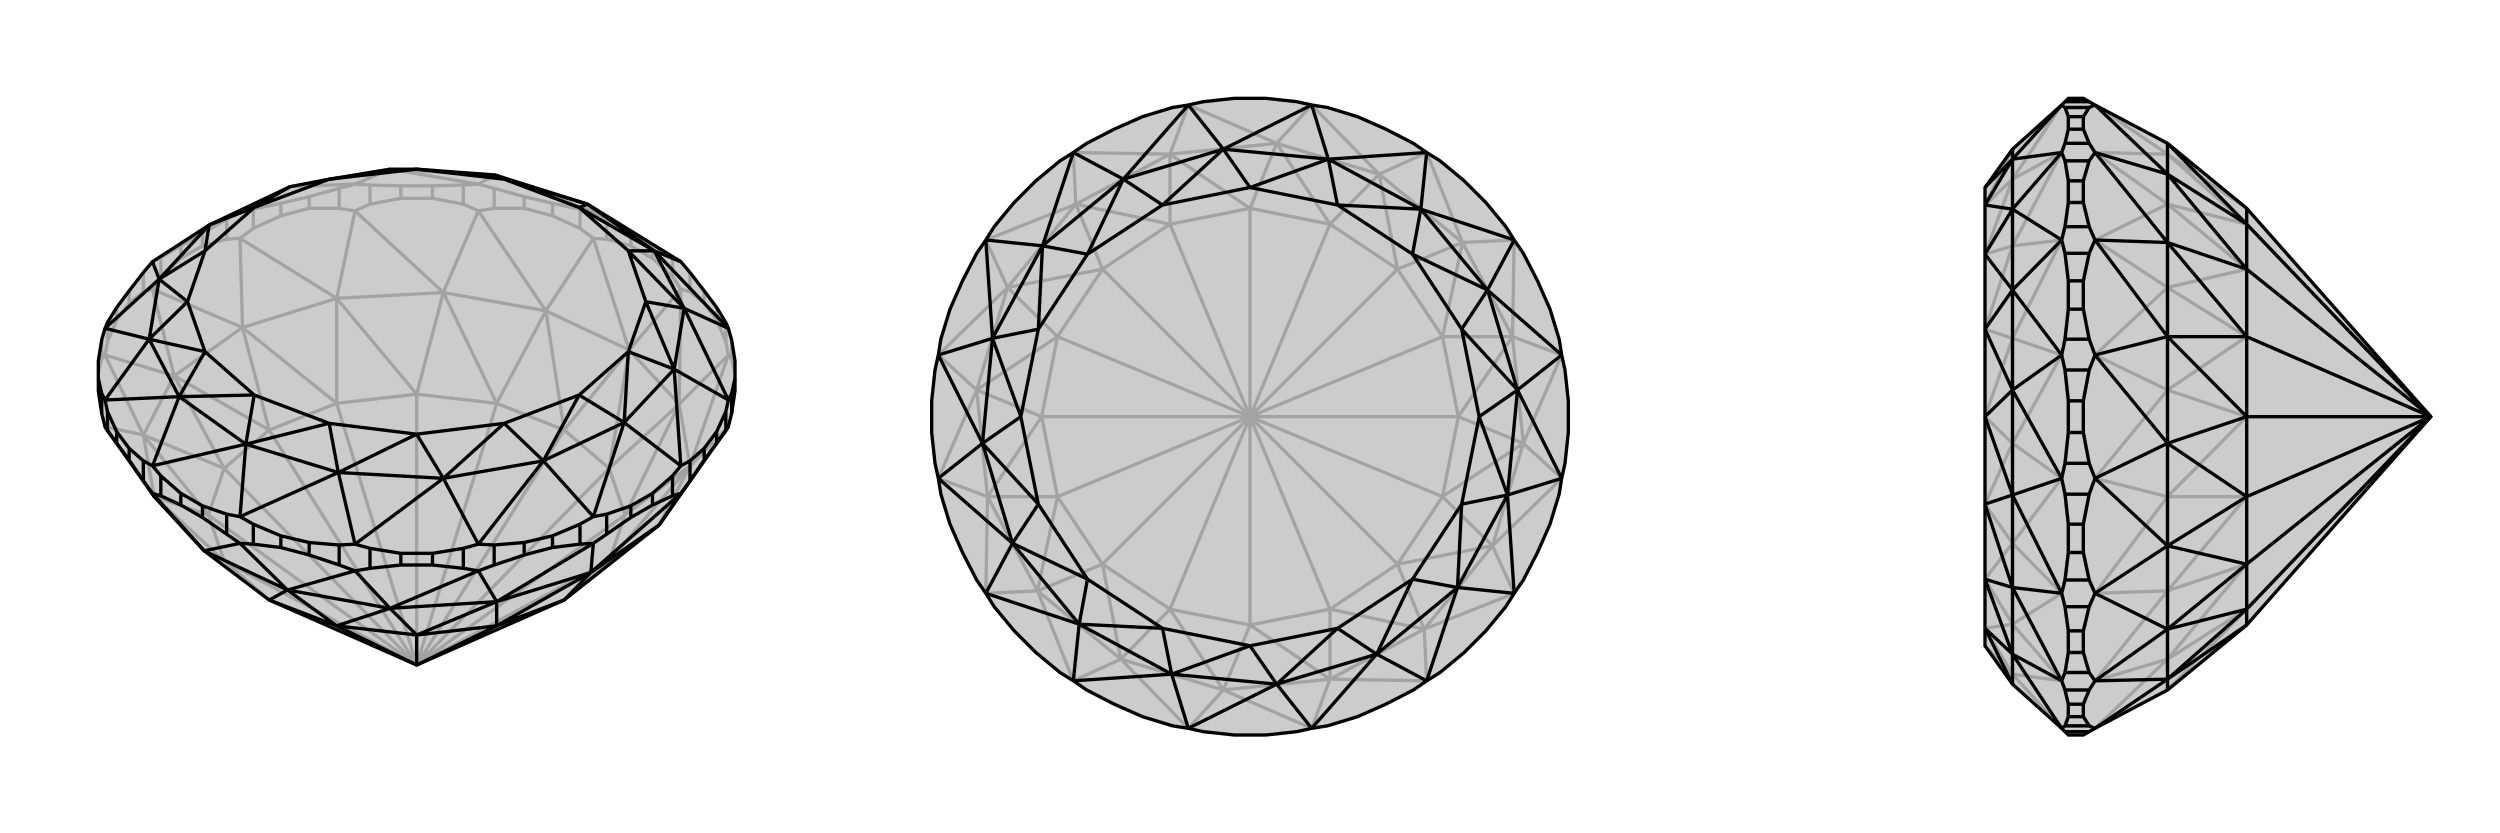
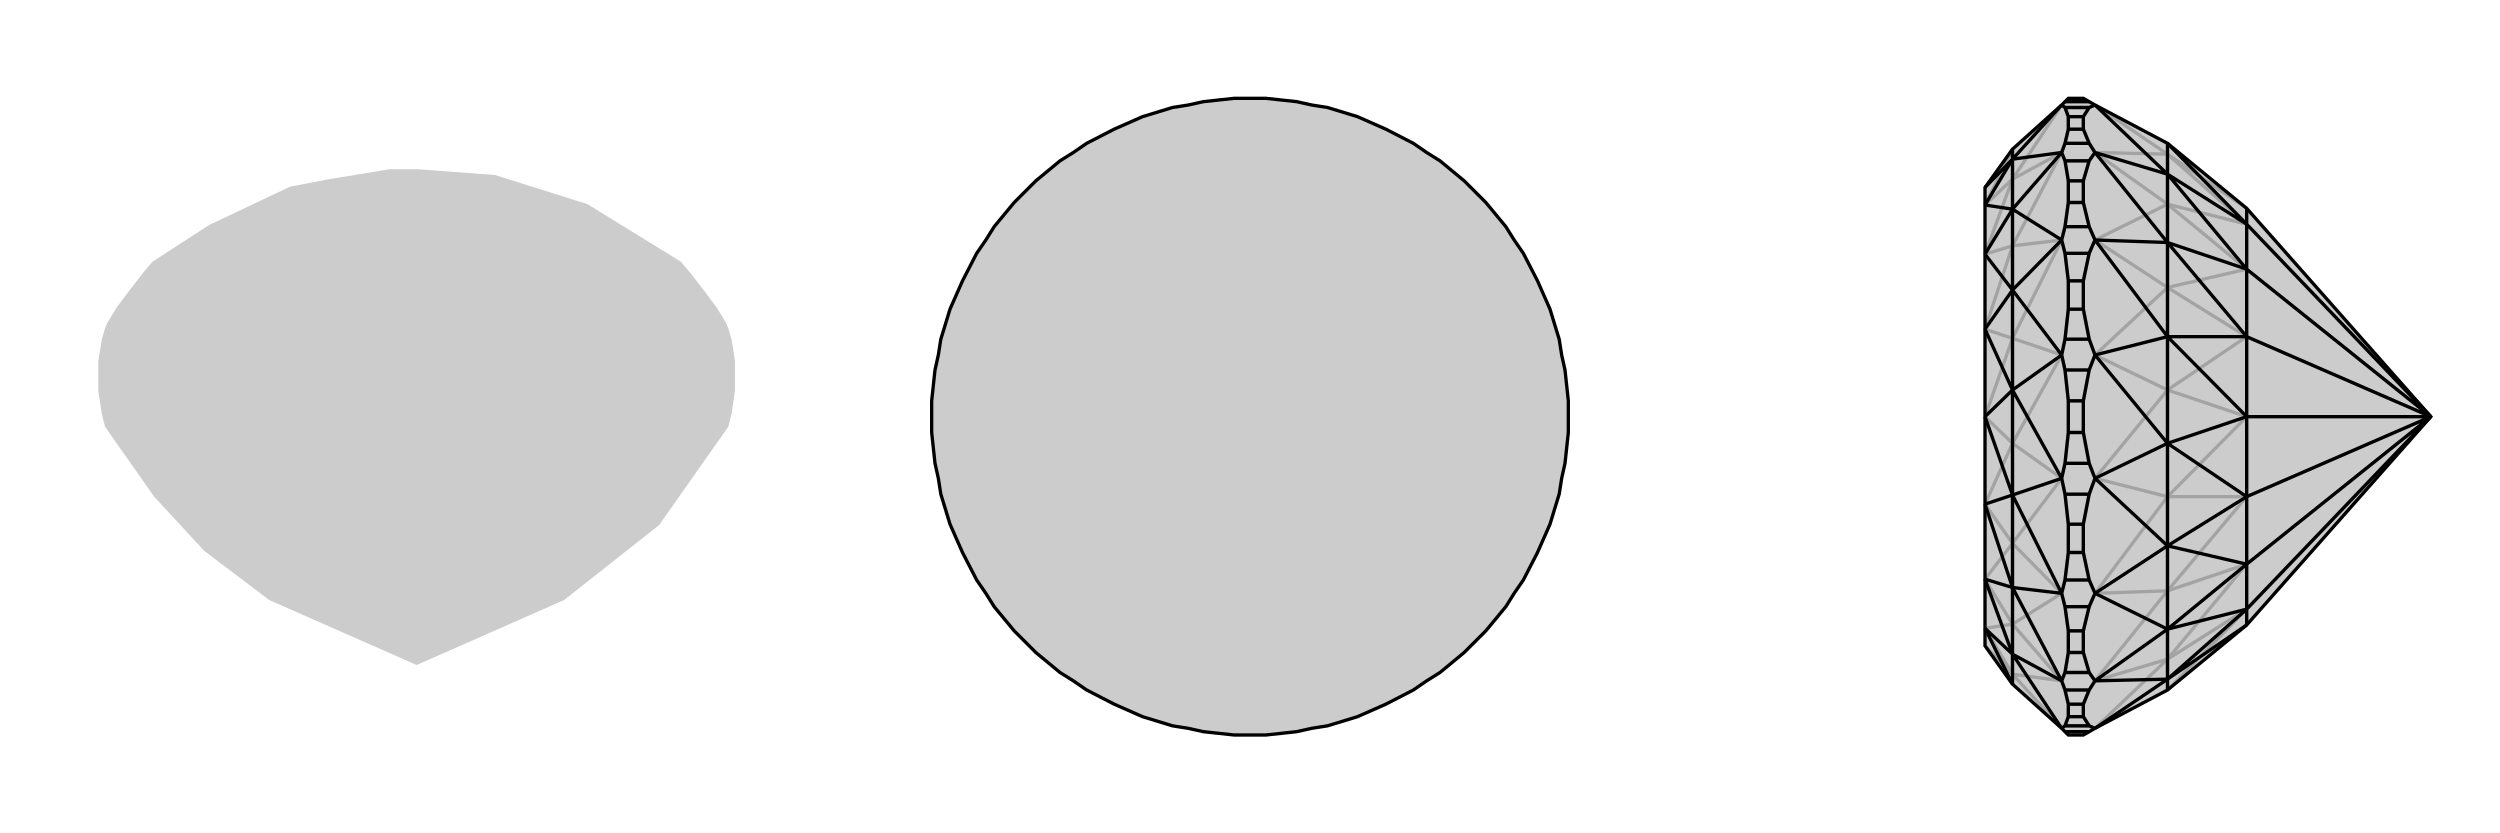
<svg xmlns="http://www.w3.org/2000/svg" viewBox="0 0 3000 1000">
  <g stroke="currentColor" stroke-width="4" fill="none" transform="translate(0 -42)">
    <path fill="currentColor" stroke="none" fill-opacity=".2" d="M882,511L882,496L882,475L878,450L874,436L871,429L860,411L845,391L828,369L817,356L705,287L594,252L500,245L468,245L395,257L348,266L251,312L183,356L172,369L155,391L140,411L129,429L126,436L122,450L118,475L118,496L118,511L122,538L126,554L185,638L245,703L323,762L500,840L677,762L791,672L874,554L878,538z" />
-     <path stroke-opacity=".2" d="M878,473L878,450M871,452L871,429M860,426L860,411M845,406L845,391M828,392L828,369M807,374L807,351M783,352L783,337M757,337L757,322M728,329L728,305M696,316L696,293M663,301L663,286M629,292L629,278M593,292L593,268M556,287L556,264M519,280L519,265M481,280L481,265M444,287L444,264M407,292L407,268M371,292L371,278M337,301L337,286M304,316L304,293M272,329L272,305M243,337L243,322M217,352L217,337M193,374L193,351M172,392L172,369M155,406L155,391M140,426L140,411M129,452L129,429M122,473L122,450M882,489L878,473M878,473L874,468M871,452L874,468M871,452L860,426M860,426L845,406M845,406L828,392M828,392L817,389M807,374L817,389M807,374L783,352M783,352L757,337M757,337L728,329M728,329L712,328M696,316L712,328M696,316L663,301M663,301L629,292M629,292L593,292M593,292L574,295M556,287L574,295M556,287L519,280M519,280L481,280M481,280L444,287M444,287L426,295M407,292L426,295M407,292L371,292M371,292L337,301M337,301L304,316M304,316L288,328M272,329L288,328M272,329L243,337M243,337L217,352M217,352L193,374M193,374L183,389M172,392L183,389M172,392L155,406M155,406L140,426M140,426L129,452M129,452L126,468M122,473L126,468M122,473L118,489M874,554L828,601M874,468L828,601M874,468L815,527M817,389L815,527M817,389L755,462M712,328L755,462M712,328L655,415M574,295L655,415M574,295L532,393M426,295L532,393M426,295L404,400M288,328L404,400M288,328L291,435M183,389L291,435M183,389L209,493M126,468L209,493M126,468L172,564M126,554L172,564M791,672L828,601M828,601L815,527M815,527L755,462M755,462L655,415M655,415L532,393M532,393L404,400M404,400L291,435M291,435L209,493M209,493L172,564M172,564L185,638M245,703L269,715M791,672L731,715M828,601L731,715M828,601L750,660M815,527L750,660M815,527L731,604M755,462L731,604M755,462L677,558M655,415L677,558M655,415L596,526M532,393L596,526M532,393L500,515M404,400L500,515M404,400L404,526M291,435L404,526M291,435L323,558M209,493L323,558M209,493L269,604M172,564L269,604M172,564L250,660M185,638L269,715M185,638L250,660M269,715L323,762M677,762L731,715M731,715L750,660M500,840L731,715M750,660L731,604M500,840L750,660M731,604L677,558M500,840L731,604M677,558L596,526M500,840L677,558M596,526L500,515M500,840L596,526M500,515L404,526M500,840L500,515M404,526L323,558M500,840L404,526M323,558L269,604M500,840L323,558M269,604L250,660M500,840L269,604M269,715L250,660M269,715L500,840M500,840L250,660M807,351L817,356M807,351L783,337M783,337L757,322M757,322L728,305M728,305L712,296M272,305L288,296M272,305L243,322M243,322L217,337M217,337L193,351M193,351L183,356M407,268L426,263M407,268L371,278M371,278L337,286M337,286L304,293M304,293L288,296M556,264L574,263M556,264L519,265M519,265L481,265M481,265L444,264M444,264L426,263M696,293L712,296M696,293L663,286M663,286L629,278M629,278L593,268M593,268L574,263M712,296L705,287M712,296L594,252M288,296L251,312M288,296L348,266M426,263L348,266M426,263L468,245M574,263L468,245M574,263L594,252M348,266L468,245M594,252L468,245" />
-     <path d="M882,511L882,496L882,475L878,450L874,436L871,429L860,411L845,391L828,369L817,356L705,287L594,252L500,245L468,245L395,257L348,266L251,312L183,356L172,369L155,391L140,411L129,429L126,436L122,450L118,475L118,496L118,511L122,538L126,554L185,638L245,703L323,762L500,840L677,762L791,672L874,554L878,538z" />
-     <path d="M272,683L272,659M304,695L304,671M337,699L337,685M371,708L371,693M407,720L407,696M444,724L444,700M481,720L481,706M519,720L519,706M556,724L556,700M593,720L593,696M629,708L629,693M663,699L663,685M696,695L696,671M728,683L728,659M757,663L757,649M783,648L783,634M807,637L807,613M828,619L828,595M845,594L845,580M860,574L860,560M871,559L871,536M878,538L878,514M122,538L122,514M129,559L129,536M140,574L140,560M155,594L155,580M172,619L172,595M193,637L193,613M243,663L243,649M217,648L217,634M272,683L243,663M272,683L288,694M193,637L183,634M193,637L217,648M243,663L217,648M304,695L288,694M304,695L337,699M337,699L371,708M371,708L407,720M407,720L426,727M444,724L426,727M444,724L481,720M481,720L519,720M519,720L556,724M556,724L574,727M593,720L574,727M593,720L629,708M629,708L663,699M663,699L696,695M696,695L712,694M728,683L712,694M728,683L757,663M757,663L783,648M783,648L807,637M807,637L817,634M828,619L817,634M828,619L845,594M845,594L860,574M860,574L871,559M871,559L874,554M129,559L126,554M129,559L140,574M140,574L155,594M155,594L172,619M172,619L183,634M288,694L245,703M288,694L345,750M426,727L345,750M426,727L468,772M574,727L468,772M574,727L596,764M712,694L596,764M712,694L709,729M817,634L709,729M817,634L791,672M183,634L245,703M183,634L185,638M345,750L245,703M345,750L468,772M468,772L596,764M596,764L709,729M709,729L791,672M345,750L323,762M345,750L404,793M468,772L404,793M468,772L500,804M596,764L500,804M596,764L596,793M709,729L596,793M709,729L677,762M323,762L404,793M404,793L500,804M404,793L500,840M500,804L596,793M500,804L500,840M596,793L677,762M596,793L500,840M878,514L874,522M878,514L882,496M828,595L817,601M828,595L845,580M845,580L860,560M860,560L871,536M871,536L874,522M728,659L712,662M728,659L757,649M757,649L783,634M783,634L807,613M807,613L817,601M593,696L574,695M593,696L629,693M629,693L663,685M663,685L696,671M696,671L712,662M444,700L426,695M444,700L481,706M481,706L519,706M519,706L556,700M556,700L574,695M304,671L288,662M304,671L337,685M337,685L371,693M371,693L407,696M407,696L426,695M272,659L243,649M272,659L288,662M193,613L183,601M193,613L217,634M243,649L217,634M129,536L126,522M129,536L140,560M140,560L155,580M155,580L172,595M172,595L183,601M118,496L122,514M122,514L126,522M817,356L785,343M874,436L785,343M874,436L821,412M874,522L821,412M874,522L809,485M817,601L809,485M817,601L749,549M712,662L749,549M712,662L652,595M574,695L652,595M574,695L532,616M426,695L532,616M426,695L406,609M288,662L406,609M288,662L295,575M183,601L295,575M183,601L215,518M126,522L215,518M126,522L179,449M126,436L179,449M126,436L191,377M183,356L191,377M705,287L785,343M785,343L821,412M821,412L809,485M809,485L749,549M749,549L652,595M652,595L532,616M532,616L406,609M406,609L295,575M295,575L215,518M215,518L179,449M179,449L191,377M191,377L251,312M705,287L605,257M705,287L695,291M785,343L695,291M785,343L754,343M821,412L754,343M821,412L775,404M809,485L775,404M809,485L754,464M749,549L754,464M749,549L695,516M652,595L695,516M652,595L605,550M532,616L605,550M532,616L500,563M406,609L500,563M406,609L395,550M295,575L395,550M295,575L305,516M215,518L305,516M215,518L246,464M179,449L246,464M179,449L225,404M191,377L225,404M191,377L246,343M251,312L246,343M251,312L305,291M348,266L305,291M594,252L605,257M605,257L695,291M695,291L754,343M754,343L775,404M775,404L754,464M754,464L695,516M695,516L605,550M605,550L500,563M500,563L395,550M395,550L305,516M305,516L246,464M246,464L225,404M225,404L246,343M246,343L305,291M305,291L395,257M395,257L500,245M605,257L500,245" />
  </g>
  <g stroke="currentColor" stroke-width="4" fill="none" transform="translate(1000 0)">
    <path fill="currentColor" stroke="none" fill-opacity=".2" d="M519,118L481,118L444,122L426,126L407,129L371,140L337,155L304,172L288,183L272,193L243,217L217,243L193,272L183,288L172,304L155,337L140,371L129,407L126,426L122,444L118,481L118,519L122,556L126,574L129,593L140,629L155,663L172,696L183,712L193,728L217,757L243,783L272,807L288,817L304,828L337,845L371,860L407,871L426,874L444,878L481,882L519,882L556,878L574,874L593,871L629,860L663,845L696,828L712,817L728,807L757,783L783,757L807,728L817,712L828,696L845,663L860,629L871,593L874,574L878,556L882,519L882,481L878,444L874,426L871,407L860,371L845,337L828,304L817,288L807,272L783,243L757,217L728,193L712,183L696,172L663,155L629,140L593,129L574,126L556,122z" />
-     <path stroke-opacity=".2" d="M574,874L468,828M574,874L596,815M712,817L596,815M712,817L709,755M817,712L709,755M817,712L791,655M874,574L791,655M874,574L828,532M874,426L828,532M874,426L815,404M817,288L815,404M817,288L755,291M712,183L755,291M712,183L655,209M574,126L655,209M574,126L532,172M426,126L532,172M426,126L404,185M288,183L404,185M288,183L291,245M183,288L291,245M183,288L209,345M126,426L209,345M126,426L172,468M126,574L172,468M126,574L185,596M183,712L185,596M183,712L245,709M288,817L245,709M288,817L345,791M426,874L468,828M426,874L345,791M468,828L345,791M596,815L468,828M596,815L709,755M709,755L791,655M791,655L828,532M828,532L815,404M815,404L755,291M755,291L655,209M655,209L532,172M532,172L404,185M404,185L291,245M291,245L209,345M209,345L172,468M172,468L185,596M185,596L245,709M245,709L345,791M468,828L404,731M468,828L500,750M596,815L500,750M596,815L596,731M709,755L596,731M709,755L677,677M791,655L677,677M791,655L731,596M828,532L731,596M828,532L750,500M815,404L750,500M815,404L731,404M755,291L731,404M755,291L677,323M655,209L677,323M655,209L596,269M532,172L596,269M532,172L500,250M404,185L500,250M404,185L404,269M291,245L404,269M291,245L323,323M209,345L323,323M209,345L269,404M172,468L269,404M172,468L250,500M185,596L250,500M185,596L269,596M245,709L269,596M245,709L323,677M345,791L404,731M345,791L323,677M404,731L500,750M500,750L596,731M500,750L500,500M596,731L677,677M596,731L500,500M677,677L731,596M677,677L500,500M731,596L750,500M731,596L500,500M750,500L731,404M750,500L500,500M731,404L677,323M500,500L731,404M677,323L596,269M500,500L677,323M596,269L500,250M500,500L596,269M500,250L404,269M500,500L500,250M404,269L323,323M500,500L404,269M323,323L269,404M500,500L323,323M269,404L250,500M500,500L269,404M250,500L269,596M500,500L250,500M269,596L323,677M500,500L269,596M404,731L323,677M404,731L500,500M500,500L323,677" />
    <path d="M519,118L481,118L444,122L426,126L407,129L371,140L337,155L304,172L288,183L272,193L243,217L217,243L193,272L183,288L172,304L155,337L140,371L129,407L126,426L122,444L118,481L118,519L122,556L126,574L129,593L140,629L155,663L172,696L183,712L193,728L217,757L243,783L272,807L288,817L304,828L337,845L371,860L407,871L426,874L444,878L481,882L519,882L556,878L574,874L593,871L629,860L663,845L696,828L712,817L728,807L757,783L783,757L807,728L817,712L828,696L845,663L860,629L871,593L874,574L878,556L882,519L882,481L878,444L874,426L871,407L860,371L845,337L828,304L817,288L807,272L783,243L757,217L728,193L712,183L696,172L663,155L629,140L593,129L574,126L556,122z" />
-     <path d="M426,126L468,179M426,126L348,215M574,126L468,179M574,126L594,191M712,183L594,191M712,183L705,251M817,288L705,251M817,288L785,348M874,426L785,348M874,426L821,468M874,574L821,468M874,574L809,594M817,712L809,594M817,712L749,705M712,817L749,705M712,817L652,785M574,874L652,785M574,874L532,821M426,874L532,821M426,874L406,809M288,817L406,809M288,817L295,749M183,712L295,749M183,712L215,652M126,574L215,652M126,574L179,532M126,426L179,532M126,426L191,406M183,288L191,406M183,288L251,295M288,183L251,295M288,183L348,215M468,179L348,215M468,179L594,191M594,191L705,251M705,251L785,348M785,348L821,468M821,468L809,594M809,594L749,705M749,705L652,785M652,785L532,821M532,821L406,809M406,809L295,749M295,749L215,652M215,652L179,532M179,532L191,406M191,406L251,295M348,215L251,295M468,179L395,246M468,179L500,225M594,191L500,225M594,191L605,246M705,251L605,246M705,251L695,305M785,348L695,305M785,348L754,395M821,468L754,395M821,468L775,500M809,594L775,500M809,594L754,605M749,705L754,605M749,705L695,695M652,785L695,695M652,785L605,754M532,821L605,754M532,821L500,775M406,809L500,775M406,809L395,754M295,749L395,754M295,749L305,695M215,652L305,695M215,652L246,605M179,532L246,605M179,532L225,500M191,406L225,500M191,406L246,395M251,295L246,395M251,295L305,305M348,215L395,246M348,215L305,305M395,246L500,225M500,225L605,246M605,246L695,305M695,305L754,395M754,395L775,500M775,500L754,605M754,605L695,695M695,695L605,754M605,754L500,775M500,775L395,754M395,754L305,695M305,695L246,605M246,605L225,500M225,500L246,395M246,395L305,305M395,246L305,305" />
  </g>
  <g stroke="currentColor" stroke-width="4" fill="none" transform="translate(2000 0)">
-     <path fill="currentColor" stroke="none" fill-opacity=".2" d="M500,882L482,882L478,878L474,874L415,821L382,775L382,754L382,695L382,605L382,500L382,395L382,305L382,246L382,225L415,179L474,126L478,122L482,118L500,118L507,122L514,126L601,172L696,250L917,500L696,750L601,828L514,874L507,878z" />
+     <path fill="currentColor" stroke="none" fill-opacity=".2" d="M500,882L482,882L478,878L474,874L415,821L382,775L382,754L382,695L382,605L382,500L382,395L382,305L382,246L382,225L415,179L474,126L478,122L482,118L500,118L514,126L601,172L696,250L917,500L696,750L601,828L514,874L507,878z" />
    <path stroke-opacity=".2" d="M507,122L478,122M507,129L478,129M500,140L482,140M500,155L482,155M507,172L478,172M507,193L478,193M500,217L482,217M500,243L482,243M507,272L478,272M507,304L478,304M500,337L482,337M500,371L482,371M507,407L478,407M507,444L478,444M500,481L482,481M500,519L482,519M507,556L478,556M507,593L478,593M500,629L482,629M500,663L482,663M507,696L478,696M507,728L478,728M500,757L482,757M500,783L482,783M507,807L478,807M507,828L478,828M500,845L482,845M500,860L482,860M507,871L478,871M507,878L478,878M507,129L514,126M507,129L500,140M500,140L500,155M500,155L507,172M507,172L514,183M507,193L514,183M507,193L500,217M500,217L500,243M500,243L507,272M507,272L514,288M507,304L514,288M507,304L500,337M500,337L500,371M500,371L507,407M507,407L514,426M507,444L514,426M507,444L500,481M500,481L500,519M500,519L507,556M507,556L514,574M507,593L514,574M507,593L500,629M500,629L500,663M500,663L507,696M507,696L514,712M507,728L514,712M507,728L500,757M500,757L500,783M500,783L507,807M507,807L514,817M507,828L514,817M507,828L500,845M500,845L500,860M500,860L507,871M507,871L514,874M514,126L601,185M514,183L601,185M514,183L601,245M514,288L601,245M514,288L601,345M514,426L601,345M514,426L601,468M514,574L601,468M514,574L601,596M514,712L601,596M514,712L601,709M514,817L601,709M514,817L601,791M514,874L601,791M601,828L601,791M601,172L601,185M601,185L601,245M601,245L601,345M601,345L601,468M601,468L601,596M601,596L601,709M601,709L601,791M601,828L696,731M601,185L696,250M601,185L696,269M601,245L696,269M601,245L696,323M601,345L696,323M601,345L696,404M601,468L696,404M601,468L696,500M601,596L696,500M601,596L696,596M601,709L696,596M601,709L696,677M601,791L696,731M601,791L696,677M696,731L696,750M696,250L696,269M696,269L696,323M917,500L696,269M696,323L696,404M917,500L696,323M696,404L696,500M917,500L696,404M696,500L696,596M917,500L696,500M696,596L696,677M917,500L696,596M696,731L696,677M696,731L917,500M917,500L696,677M478,828L474,817M478,828L482,845M482,845L482,860M482,860L478,871M478,871L474,874M478,728L474,712M478,728L482,757M482,757L482,783M482,783L478,807M478,807L474,817M478,593L474,574M478,593L482,629M482,629L482,663M482,663L478,696M478,696L474,712M478,444L474,426M478,444L482,481M482,481L482,519M482,519L478,556M478,556L474,574M478,304L474,288M478,304L482,337M482,337L482,371M482,371L478,407M478,407L474,426M478,193L474,183M478,193L482,217M482,217L482,243M482,243L478,272M478,272L474,288M478,129L474,126M478,129L482,140M482,140L482,155M482,155L478,172M478,172L474,183M474,126L415,215M474,874L415,809M474,817L415,809M474,817L415,749M474,712L415,749M474,712L415,652M474,574L415,652M474,574L415,532M474,426L415,532M474,426L415,406M474,288L415,406M474,288L415,295M474,183L415,295M474,183L415,215M415,179L415,215M415,821L415,809M415,809L415,749M415,749L415,652M415,652L415,532M415,532L415,406M415,406L415,295M415,215L415,295M415,179L382,246M415,809L382,775M415,809L382,754M415,749L382,754M415,749L382,695M415,652L382,695M415,652L382,605M415,532L382,605M415,532L382,500M415,406L382,500M415,406L382,395M415,295L382,395M415,295L382,305M415,215L382,246M415,215L382,305" />
    <path d="M500,882L482,882L478,878L474,874L415,821L382,775L382,754L382,695L382,605L382,500L382,395L382,305L382,246L382,225L415,179L474,126L478,122L482,118L500,118L507,122L514,126L601,172L696,250L917,500L696,750L601,828L514,874L507,878z" />
    <path d="M507,878L478,878M507,871L478,871M500,860L482,860M500,845L482,845M507,828L478,828M507,807L478,807M500,783L482,783M500,757L482,757M507,728L478,728M507,696L478,696M500,663L482,663M500,629L482,629M507,593L478,593M507,556L478,556M500,519L482,519M500,481L482,481M507,444L478,444M507,407L478,407M500,371L482,371M500,337L482,337M507,304L478,304M507,272L478,272M500,243L482,243M500,217L482,217M507,193L478,193M507,172L478,172M500,155L482,155M500,140L482,140M507,129L478,129M507,122L478,122M507,871L514,874M507,871L500,860M500,860L500,845M500,845L507,828M507,828L514,817M507,807L514,817M507,807L500,783M500,783L500,757M500,757L507,728M507,728L514,712M507,696L514,712M507,696L500,663M500,663L500,629M500,629L507,593M507,593L514,574M507,556L514,574M507,556L500,519M500,519L500,481M500,481L507,444M507,444L514,426M507,407L514,426M507,407L500,371M500,371L500,337M500,337L507,304M507,304L514,288M507,272L514,288M507,272L500,243M500,243L500,217M500,217L507,193M507,193L514,183M507,172L514,183M507,172L500,155M500,155L500,140M500,140L507,129M507,129L514,126M514,874L601,815M514,817L601,815M514,817L601,755M514,712L601,755M514,712L601,655M514,574L601,655M514,574L601,532M514,426L601,532M514,426L601,404M514,288L601,404M514,288L601,291M514,183L601,291M514,183L601,209M514,126L601,209M601,815L601,828M601,815L601,755M601,755L601,655M601,655L601,532M601,532L601,404M601,404L601,291M601,291L601,209M601,209L601,172M601,815L696,750M601,815L696,731M601,755L696,731M601,755L696,677M601,655L696,677M601,655L696,596M601,532L696,596M601,532L696,500M601,404L696,500M601,404L696,404M601,291L696,404M601,291L696,323M601,209L696,323M601,209L696,269M601,172L696,269M696,750L696,731M696,731L696,677M696,731L917,500M696,677L696,596M696,677L917,500M696,596L696,500M696,596L917,500M696,500L696,404M696,500L917,500M696,404L696,323M917,500L696,404M696,323L696,269M917,500L696,323M696,269L696,250M917,500L696,269M478,172L474,183M478,172L482,155M482,155L482,140M482,140L478,129M478,129L474,126M478,272L474,288M478,272L482,243M482,243L482,217M482,217L478,193M478,193L474,183M478,407L474,426M478,407L482,371M482,371L482,337M482,337L478,304M478,304L474,288M478,556L474,574M478,556L482,519M482,519L482,481M482,481L478,444M478,444L474,426M478,696L474,712M478,696L482,663M482,663L482,629M482,629L478,593M478,593L474,574M478,807L474,817M478,807L482,783M482,783L482,757M482,757L478,728M478,728L474,712M478,871L474,874M478,871L482,860M482,860L482,845M482,845L478,828M478,828L474,817M474,126L415,191M474,183L415,191M474,183L415,251M474,288L415,251M474,288L415,348M474,426L415,348M474,426L415,468M474,574L415,468M474,574L415,594M474,712L415,594M474,712L415,705M474,817L415,705M474,817L415,785M474,874L415,785M415,179L415,191M415,191L415,251M415,251L415,348M415,348L415,468M415,468L415,594M415,594L415,705M415,705L415,785M415,785L415,821M415,191L382,225M415,191L382,246M415,251L382,246M415,251L382,305M415,348L382,305M415,348L382,395M415,468L382,395M415,468L382,500M415,594L382,500M415,594L382,605M415,705L382,605M415,705L382,695M415,785L382,695M415,785L382,754M415,821L382,754" />
  </g>
</svg>